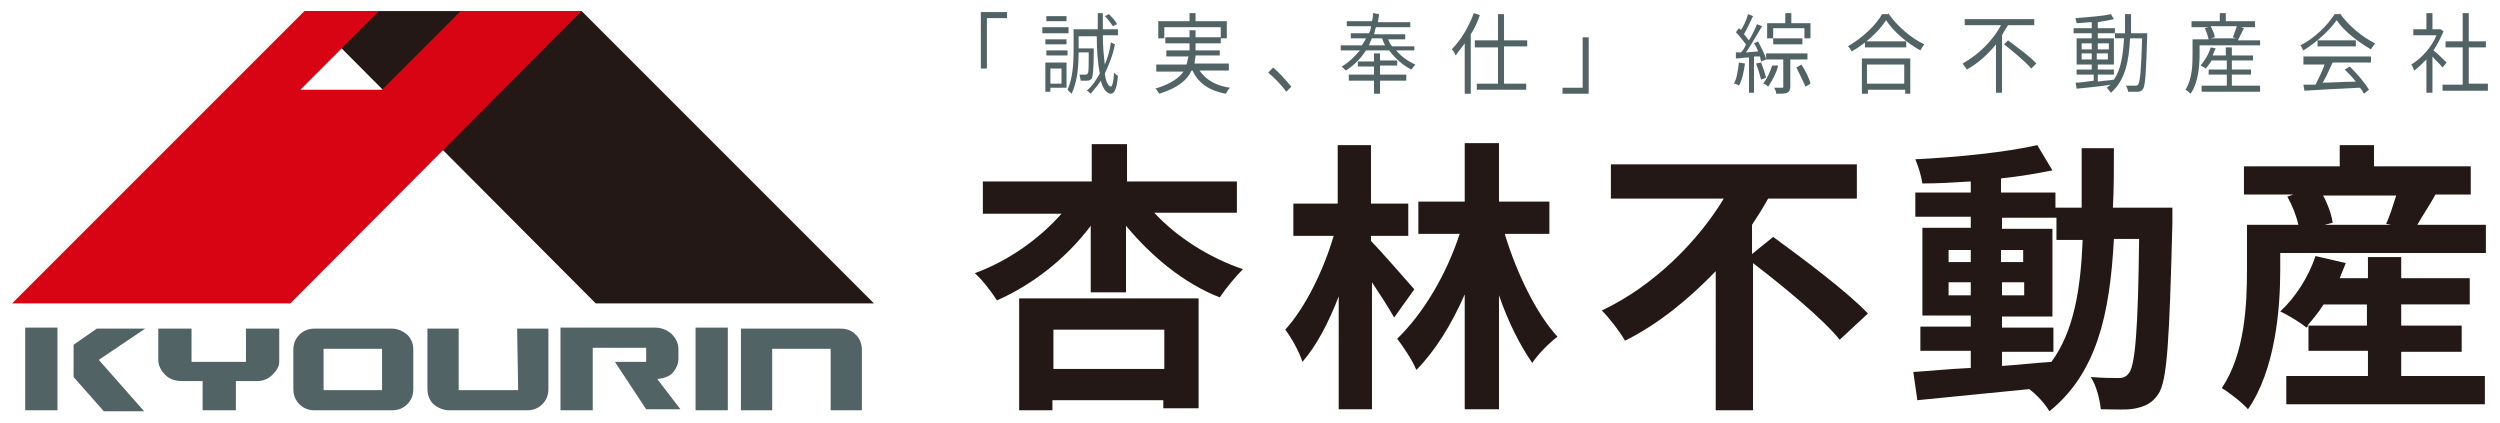
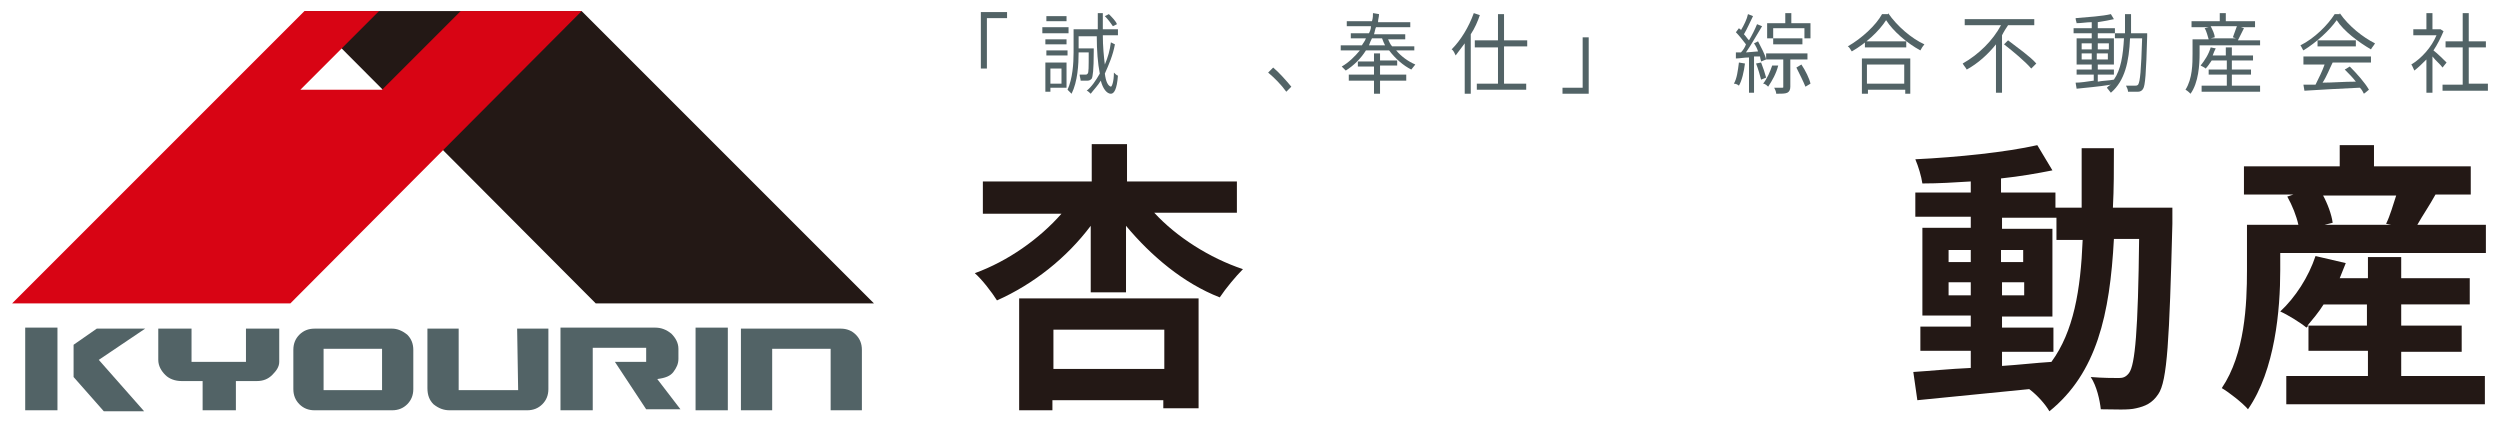
<svg xmlns="http://www.w3.org/2000/svg" version="1.1" id="图层_1" x="0px" y="0px" viewBox="0 0 248 42" style="enable-background:new 0 0 248 42;" xml:space="preserve">
  <style type="text/css">
	.st0{fill:#231815;}
	.st1{fill:#D80414;}
	.st2{fill:#526366;}
</style>
  <g>
    <g>
      <polygon class="st0" points="57.7,1.1 30.2,1.1 59.1,30.1 86.7,30.1   " />
      <polygon class="st1" points="45.7,1.1 37.9,8.9 29.8,8.9 37.6,1.1 30.2,1.1 1.2,30.1 28.8,30.1 57.7,1.1   " />
      <path class="st2" d="M5.6,40.7H2.5v-8.2h3.2V40.7z M7.3,34.2l2.3-1.6h4.8l-4.6,3.1l4.5,5.1h-4l-3-3.4V34.2z" />
      <path class="st2" d="M27.7,32.6v3.3c0,0.5-0.3,0.9-0.7,1.3c-0.4,0.4-0.9,0.6-1.5,0.6h-2.1v2.9h-3.3v-2.9l-2.1,0    c-0.6,0-1.2-0.2-1.6-0.6c-0.4-0.4-0.7-0.9-0.7-1.5v-3.1H19v3.3h5.4v-3.3H27.7z" />
      <path class="st2" d="M40.4,33.2c0.4,0.4,0.6,0.9,0.6,1.5v3.9c0,0.6-0.2,1.1-0.6,1.5c-0.4,0.4-0.9,0.6-1.5,0.6h-7.7    c-0.6,0-1.1-0.2-1.5-0.6c-0.4-0.4-0.6-0.9-0.6-1.5v-3.9c0-0.6,0.2-1.1,0.6-1.5c0.4-0.4,0.9-0.6,1.5-0.6h7.7    C39.4,32.6,39.9,32.8,40.4,33.2z M37.9,34.6h-5.8v4.1h5.8V34.6z" />
      <path class="st2" d="M51.3,32.6h3.1v6c0,0.6-0.2,1.1-0.6,1.5c-0.4,0.4-0.9,0.6-1.5,0.6h-4.9h-2.8c-0.6,0-1.1-0.2-1.6-0.6    c-0.4-0.4-0.6-0.9-0.6-1.6l0-1.1l0-4.8h3.1v6.1h5.9L51.3,32.6z" />
      <path class="st2" d="M58.8,40.7h-3.2v-8.2h9.4c0.6,0,1.1,0.2,1.6,0.6c0.4,0.4,0.7,0.9,0.7,1.5v1c0,0.5-0.2,0.9-0.5,1.3    c-0.3,0.4-0.8,0.6-1.6,0.7l2.3,3h-3.4L61,35.9h3.1v-1.4h-5.3V40.7z" />
      <path class="st2" d="M72.2,37.8v2.9H69v-8.2h3.2v3.3l0,1.1L72.2,37.8z" />
      <path class="st2" d="M82.4,34.6h-5.8v6.1h-3.1l0-4.8v-1.3l0-2h9.9c0.6,0,1.1,0.2,1.5,0.6c0.4,0.4,0.6,0.9,0.6,1.5v6h-3.1    L82.4,34.6z" />
    </g>
    <g>
      <path class="st0" d="M114.5,21.1c2.2,2.4,5.5,4.5,8.8,5.6c-0.7,0.7-1.7,1.9-2.3,2.8c-3.6-1.4-6.8-4.1-9.3-7.1V29h-3.5v-6.6    c-2.4,3.2-5.7,5.8-9.3,7.4c-0.5-0.8-1.5-2.1-2.2-2.7c3.3-1.2,6.4-3.4,8.6-5.9h-7.8V18h10.8v-3.7h3.5V18h10.9v3.1H114.5z     M101.2,29.6h17.7v10.9h-3.5v-0.8h-11v1h-3.3V29.6z M104.5,32.7v3.9h11v-3.9H104.5z" />
-       <path class="st0" d="M138.3,31.5c-0.5-0.9-1.4-2.3-2.2-3.5v12.6h-3.3V29.4c-1,2.6-2.2,4.9-3.6,6.5c-0.3-1-1.1-2.4-1.7-3.2    c2-2.2,3.8-5.9,4.8-9.3h-4v-3.2h4.4v-5.8h3.3v5.8h3.7v3.2h-3.7v0.5c0.8,0.8,3.6,4,4.3,4.8L138.3,31.5z M149.3,23.3    c1.2,3.9,3.1,7.8,5.2,10.1c-0.8,0.6-1.9,1.7-2.5,2.6c-1.2-1.7-2.4-4.1-3.3-6.7v11.3h-3.4V29.2c-1.3,3-3,5.7-4.8,7.5    c-0.4-1-1.3-2.3-1.9-3.1c2.6-2.5,4.9-6.4,6.2-10.4h-4.1v-3.2h4.6v-5.8h3.4v5.8h5v3.2H149.3z" />
-       <path class="st0" d="M175.9,23.5c3,2.2,7.3,5.4,9.4,7.6l-2.8,2.6c-1.7-2.1-5.6-5.3-8.6-7.6v14.6h-3.7V26.9c-2.6,2.7-5.6,5.2-9,6.9    c-0.5-0.9-1.6-2.3-2.3-3c5.1-2.4,9.5-6.8,12.1-11.1h-11.2v-3.4h24.4v3.4h-8.8c-0.5,0.9-1,1.7-1.6,2.6v2.9L175.9,23.5z" />
      <path class="st0" d="M215.5,20.7c0,0,0,1.1,0,1.5c-0.3,11.5-0.5,15.6-1.4,16.9c-0.6,0.9-1.3,1.2-2.2,1.4c-0.8,0.2-2.1,0.1-3.5,0.1    c-0.1-0.9-0.4-2.3-1-3.2c1.2,0.1,2.3,0.1,2.8,0.1c0.4,0,0.7-0.1,1-0.5c0.6-0.8,0.9-4.2,1-13.3h-2.5c-0.4,7.5-1.7,13.3-6.4,17.1    c-0.4-0.7-1.2-1.6-2-2.2c-4.1,0.4-8.1,0.8-11.1,1.1l-0.4-2.8c1.6-0.1,3.5-0.3,5.7-0.4v-1.7h-5v-2.4h5v-1.1h-4.8v-8.7h4.8v-1.1H190    v-2.4h5.5V18c-1.6,0.1-3.2,0.2-4.8,0.2c-0.1-0.7-0.4-1.7-0.7-2.4c4.2-0.2,9-0.7,12.1-1.4l1.5,2.5c-1.5,0.3-3.2,0.6-5.1,0.8v1.4    h5.4v1.5h2.6c0-1.9,0-3.8,0-5.9h3.2c0,2.1,0,4-0.1,5.9H215.5z M193.3,26h2.2v-1.2h-2.2V26z M195.5,29.3V28h-2.2v1.3H195.5z     M198.6,36.3c1.6-0.1,3.3-0.3,4.9-0.4c2.2-3,2.9-7.1,3.1-12.1H204v-2.2h-5.4v1.1h5v8.7h-5v1.1h5.1v2.4h-5.1V36.3z M200.7,26v-1.2    h-2.2V26H200.7z M198.6,28v1.3h2.2V28H198.6z" />
      <path class="st0" d="M246.6,22.2v2.9h-20.4v1.7c0,3.9-0.5,9.9-3.2,13.8c-0.5-0.6-1.9-1.7-2.6-2.1c2.3-3.4,2.5-8.3,2.5-11.7v-4.5    h5.1c-0.2-0.9-0.6-1.9-1.1-2.8l0.6-0.2h-4.9v-2.8h9.5v-2.1h3.4v2.1h9.6v2.8h-3.5c-0.6,1.1-1.3,2.1-1.8,3H246.6z M238.1,37.3h8.4    v2.8h-19.7v-2.8h8.1v-2.5h-5.9v-2.5l-0.2,0.2c-0.6-0.5-1.9-1.3-2.6-1.6c1.5-1.4,2.8-3.4,3.5-5.5l3,0.7c-0.2,0.5-0.4,1-0.6,1.5h2.8    v-2.1h3.3v2.1h6.8v2.6h-6.8v2.1h6v2.6h-6V37.3z M234.8,32.3v-2.1h-4.3c-0.5,0.8-1.1,1.5-1.6,2.1H234.8z M230.4,19.3    c0.5,0.9,0.9,2,1,2.8l-0.8,0.2h6.6l-0.5-0.1c0.4-0.8,0.7-1.9,1-2.8H230.4z" />
    </g>
    <g>
      <path class="st2" d="M97.3,1.2h2.6v0.6h-2v5h-0.6V1.2z" />
      <path class="st2" d="M106,3.3h-2.6V2.7h2.6V3.3z M104.2,8.7v0.4h-0.5V6.2h2.1v2.5H104.2z M105.8,4.4h-2.1V3.9h2.1V4.4z M103.8,5    h2.1v0.5h-2.1V5z M105.8,2.1h-2V1.6h2V2.1z M104.2,6.8v1.5h1.1V6.8H104.2z M110.6,4.4c-0.2,1.1-0.6,2-1,2.9    c0.1,0.8,0.3,1.2,0.6,1.3c0.1,0,0.3-0.5,0.3-1.4c0.1,0.1,0.3,0.3,0.4,0.3c-0.1,1.4-0.4,1.8-0.7,1.8c-0.4,0-0.8-0.5-1-1.3    c-0.3,0.5-0.7,0.9-1,1.3c-0.1-0.1-0.3-0.3-0.4-0.3c0.5-0.4,0.9-1,1.3-1.7c-0.2-1-0.3-2.3-0.3-3.7h-1.8v1.2h1.5v0.3    c0,1.9-0.1,2.5-0.2,2.7c-0.1,0.1-0.2,0.2-0.4,0.2c-0.1,0-0.4,0-0.7,0c0-0.2-0.1-0.4-0.1-0.6c0.3,0,0.5,0,0.6,0    c0.1,0,0.1,0,0.2-0.1c0.1-0.1,0.1-0.6,0.1-2.1h-1c0,1.2-0.1,2.9-0.7,4.1c-0.1-0.1-0.3-0.3-0.4-0.4c0.5-1.1,0.6-2.6,0.6-3.7V2.9    h2.4c0-0.5,0-1,0-1.6h0.5c0,0.5,0,1.1,0,1.6h1.5v0.6h-1.5c0,1.1,0.1,2.1,0.2,2.9c0.3-0.7,0.5-1.4,0.6-2.2L110.6,4.4z M110.4,2.6    c-0.2-0.3-0.5-0.7-0.8-1l0.4-0.2c0.3,0.3,0.7,0.7,0.8,1L110.4,2.6z" />
-       <path class="st2" d="M119,7c0.6,0.9,1.6,1.5,3,1.7c-0.1,0.1-0.3,0.4-0.4,0.6c-1.6-0.3-2.7-1-3.3-2.3h-0.1    c-0.4,0.9-1.3,1.7-3.2,2.3c-0.1-0.1-0.2-0.4-0.4-0.5c1.6-0.5,2.4-1.1,2.8-1.7h-2.7V6.4h3c0.1-0.3,0.1-0.5,0.2-0.8h-2.2V5h2.3V4.3    h-2.4V3.7h2.4V3h0.6v0.7h2.5v-1h-5.6v1.1h-0.6V2.1h3.1V1.3h0.6v0.8h3.1v1.7h-0.6v0.5h-2.5V5h2.4v0.5h-2.4c0,0.3-0.1,0.5-0.1,0.8    h3.4V7H119z" />
      <path class="st2" d="M127.6,9.1c-0.5-0.7-1.2-1.4-1.8-1.9l0.5-0.5c0.6,0.5,1.3,1.3,1.8,1.9L127.6,9.1z" />
      <path class="st2" d="M138.5,5c0.5,0.6,1.2,1.1,1.9,1.4c-0.1,0.1-0.3,0.4-0.4,0.5c-0.8-0.4-1.6-1.1-2.2-1.9h-2.3    c-0.5,0.8-1.2,1.5-2,2c-0.1-0.1-0.3-0.3-0.4-0.4c0.7-0.4,1.3-1,1.8-1.6H133V4.5h2.1c0.1-0.2,0.3-0.4,0.4-0.7h-1.5V3.3h1.8    c0.1-0.2,0.2-0.4,0.2-0.7h-2.4V2.1h2.5c0.1-0.3,0.1-0.6,0.1-0.8l0.6,0.1c0,0.3-0.1,0.5-0.1,0.8h3.2v0.5h-3.4    c-0.1,0.2-0.1,0.4-0.2,0.7h3.1v0.5h-1.7c0.1,0.2,0.2,0.5,0.4,0.7h2.2V5H138.5z M136.9,7.4h2.6V8h-2.6v1.3h-0.6V8h-2.5V7.4h2.5V6.6    h-1.6V6.1h1.6V5.3h0.6v0.7h1.7v0.5h-1.7V7.4z M137.4,4.5c-0.1-0.2-0.2-0.4-0.3-0.7h-1c-0.1,0.2-0.2,0.4-0.3,0.7H137.4z" />
      <path class="st2" d="M146.8,1.5c-0.2,0.6-0.5,1.3-0.9,1.9v5.9h-0.6V4.3c-0.3,0.4-0.6,0.8-0.9,1.2c-0.1-0.2-0.2-0.5-0.4-0.6    c0.9-0.9,1.7-2.2,2.2-3.6L146.8,1.5z M149.2,4.7v3.6h2.2v0.6h-4.9V8.3h2.1V4.7h-2.3V4h2.3V1.4h0.6V4h2.3v0.6H149.2z" />
      <path class="st2" d="M157.6,9.3h-2.6V8.7h2v-5h0.6V9.3z" />
      <path class="st2" d="M173.1,6.3c-0.1,0.8-0.3,1.7-0.6,2.2c-0.1-0.1-0.3-0.2-0.5-0.2c0.3-0.5,0.4-1.3,0.5-2.1L173.1,6.3z M174,5.6    v3.6h-0.5V5.7c-0.5,0-0.9,0.1-1.3,0.1l0-0.6l0.5,0c0.2-0.2,0.4-0.5,0.5-0.8c-0.3-0.4-0.7-0.9-1-1.2l0.3-0.4    c0.1,0.1,0.2,0.1,0.2,0.2c0.3-0.5,0.6-1.1,0.7-1.6l0.5,0.2c-0.3,0.6-0.6,1.3-0.9,1.8c0.2,0.2,0.3,0.4,0.5,0.6    c0.3-0.5,0.6-1.1,0.8-1.6l0.5,0.2c-0.5,0.8-1.1,1.9-1.6,2.6l1.2-0.1c-0.1-0.3-0.2-0.5-0.4-0.8l0.4-0.2c0.3,0.6,0.7,1.3,0.8,1.8    l-0.5,0.2c0-0.1-0.1-0.3-0.1-0.5L174,5.6z M174.7,6.2c0.2,0.5,0.4,1.1,0.5,1.5l-0.5,0.2c-0.1-0.4-0.3-1.1-0.5-1.6L174.7,6.2z     M176.4,6.5c-0.2,0.8-0.6,1.5-1,2.1c-0.1-0.1-0.3-0.3-0.5-0.3c0.4-0.5,0.7-1.2,0.9-1.8L176.4,6.5z M175.8,3.8h-0.5V2.3h1.8v-1h0.6    v1h1.9v1.5h-0.6V2.8h-3.1V3.8z M177.6,5.9v2.7c0,0.3-0.1,0.5-0.3,0.6c-0.2,0.1-0.6,0.1-1.1,0.1c0-0.2-0.1-0.4-0.2-0.6    c0.4,0,0.7,0,0.8,0c0.1,0,0.1,0,0.1-0.1V5.9h-1.7V5.3h4.1v0.6H177.6z M175.9,4.4V3.8h2.9v0.6H175.9z M178.7,6.4    c0.4,0.6,0.8,1.4,0.9,1.9l-0.5,0.3c-0.2-0.5-0.6-1.3-0.9-1.9L178.7,6.4z" />
      <path class="st2" d="M187.3,1.3c0.9,1.3,2.3,2.5,3.6,3.1c-0.1,0.1-0.3,0.4-0.4,0.6c-1.3-0.7-2.7-1.9-3.4-3c-0.7,1.1-2,2.3-3.4,3.1    c-0.1-0.1-0.2-0.4-0.4-0.5c1.4-0.8,2.8-2.1,3.4-3.2H187.3z M184.6,5.8h4.9v3.5H189V8.9h-3.7v0.4h-0.6V5.8z M189.1,4.1v0.6h-4.1    V4.1H189.1z M185.2,6.4v1.9h3.7V6.4H185.2z" />
      <path class="st2" d="M199.2,2.5c-0.2,0.3-0.4,0.6-0.6,1v5.7H198V4.4c-0.8,1-1.8,1.9-2.9,2.5c-0.1-0.2-0.3-0.4-0.4-0.6    c1.6-0.9,3-2.3,3.8-3.8h-3.6V1.9h6.9v0.6H199.2z M199.2,4c0.9,0.7,2.2,1.6,2.8,2.3l-0.5,0.5c-0.6-0.7-1.8-1.7-2.7-2.4L199.2,4z" />
      <path class="st2" d="M213,3.3c0,0,0,0.2,0,0.3c-0.1,3.7-0.2,4.9-0.4,5.2c-0.1,0.2-0.3,0.3-0.5,0.3c-0.2,0-0.6,0-1,0    c0-0.2-0.1-0.4-0.2-0.6c0.4,0,0.7,0,0.9,0c0.1,0,0.2,0,0.3-0.1c0.2-0.3,0.3-1.4,0.4-4.6h-1.2c-0.1,2.3-0.5,4.2-1.9,5.4    c-0.1-0.1-0.3-0.4-0.4-0.5c0.1-0.1,0.2-0.2,0.4-0.3c-1.2,0.2-2.5,0.3-3.4,0.4l-0.1-0.6c0.5,0,1.1-0.1,1.8-0.2V7.4H206V6.9h1.5V6.4    H206V3.8h1.5V3.3h-1.8V2.8h1.8V2.2c-0.5,0-1,0.1-1.5,0.1c0-0.1-0.1-0.3-0.1-0.5c1.2-0.1,2.7-0.2,3.5-0.4l0.3,0.5    c-0.4,0.1-1,0.2-1.6,0.3v0.6h1.7v0.5h-1.7v0.5h1.6v2.6h-1.6v0.5h1.6v0.5h-1.6v0.7c0.5-0.1,1.1-0.1,1.6-0.2v0c0.7-1,0.9-2.4,1-4.1    h-0.9V3.3h1c0-0.6,0-1.2,0-1.9h0.6c0,0.7,0,1.3,0,1.9H213z M206.5,4.9h1V4.3h-1V4.9z M207.5,5.9V5.3h-1v0.6H207.5z M208.1,4.3v0.6    h1.1V4.3H208.1z M209.1,5.3h-1.1v0.6h1.1V5.3z" />
      <path class="st2" d="M224.2,3.9v0.6h-6v0.8c0,1.1-0.1,2.9-0.9,4c-0.1-0.1-0.3-0.3-0.5-0.4c0.7-1.1,0.7-2.6,0.7-3.6V3.9h1.6    c-0.1-0.3-0.2-0.8-0.4-1.1l0.4-0.1h-1.7V2.1h2.8V1.3h0.6v0.8h2.9v0.6h-1.4l0.3,0.1c-0.2,0.4-0.4,0.8-0.6,1.2H224.2z M221.6,8.5    h2.6v0.6h-5.8V8.5h2.5V7.4h-1.8V6.9h1.8V6h-1.5c-0.2,0.3-0.4,0.6-0.6,0.8c-0.1-0.1-0.3-0.2-0.5-0.3c0.4-0.5,0.8-1.1,1-1.8l0.5,0.1    c-0.1,0.2-0.2,0.4-0.3,0.7h1.3V4.7h0.6v0.8h2.1V6h-2.1v0.9h1.9v0.5h-1.9V8.5z M219.3,2.6c0.2,0.4,0.4,0.8,0.4,1.1l-0.4,0.1h2.5    l-0.3-0.1c0.1-0.3,0.3-0.8,0.4-1.1H219.3z" />
      <path class="st2" d="M232.1,1.3c0.9,1.3,2.3,2.4,3.5,3c-0.1,0.2-0.3,0.4-0.4,0.6c-1.2-0.7-2.7-1.8-3.4-2.9c-0.7,1-2,2.2-3.3,3    c-0.1-0.1-0.2-0.4-0.3-0.5c1.4-0.7,2.7-2,3.4-3.1H232.1z M228.5,5.6h6.7v0.6h-3.8c-0.3,0.6-0.6,1.4-1,2c1,0,2.1-0.1,3.3-0.1    c-0.3-0.4-0.7-0.8-1.1-1.2l0.5-0.3c0.7,0.7,1.5,1.6,1.9,2.3l-0.5,0.4c-0.1-0.2-0.2-0.4-0.4-0.6c-2,0.1-4.1,0.2-5.5,0.3l-0.1-0.6    c0.3,0,0.8,0,1.2,0c0.3-0.6,0.7-1.4,0.9-2h-2.1V5.6z M233.7,4v0.6h-3.8V4H233.7z" />
      <path class="st2" d="M242.3,6.7c-0.2-0.3-0.7-0.7-1-1.1v3.6h-0.6V5.9c-0.4,0.4-0.8,0.8-1.2,1.1c-0.1-0.2-0.2-0.5-0.3-0.6    c1-0.6,2-1.7,2.5-2.9h-2.3V2.9h1.3V1.3h0.6v1.6h0.7l0.1,0l0.3,0.2c-0.3,0.7-0.6,1.3-1,1.9c0.4,0.3,1.1,1,1.3,1.2L242.3,6.7z     M246.8,8.4V9h-4.5V8.4h2V4.7h-1.7V4.1h1.7V1.3h0.6v2.8h1.7v0.6h-1.7v3.6H246.8z" />
    </g>
  </g>
</svg>